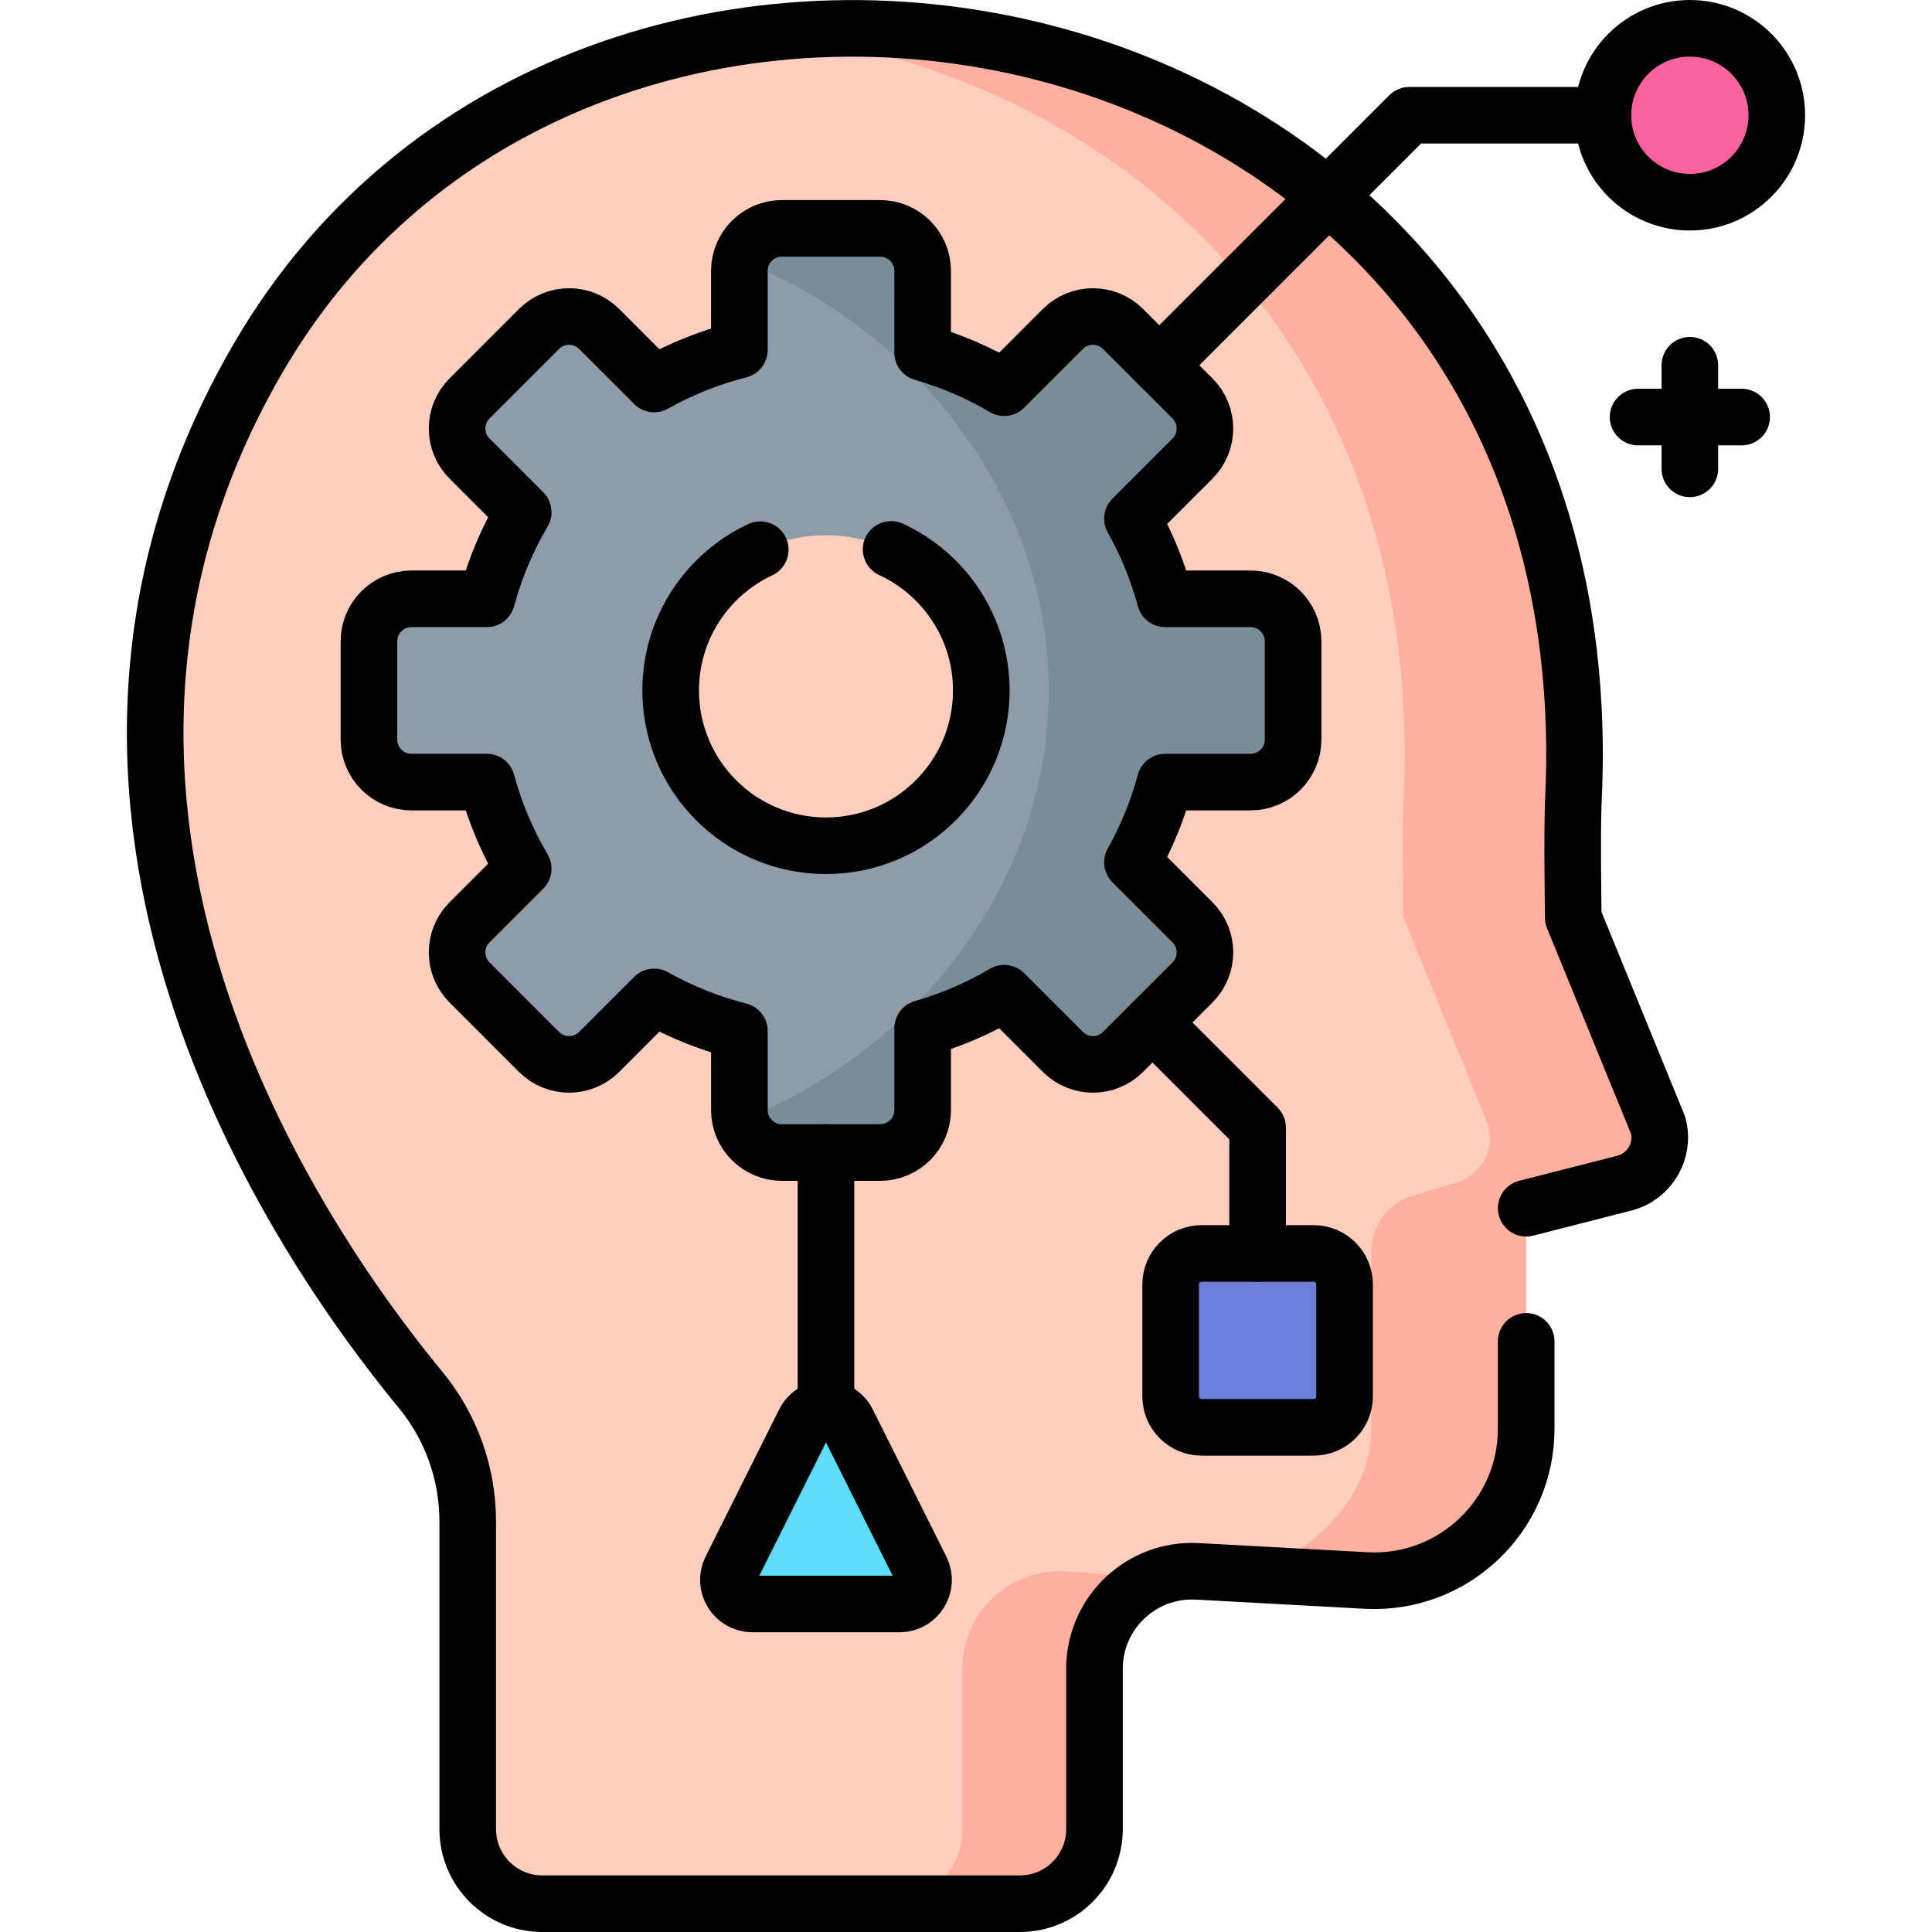
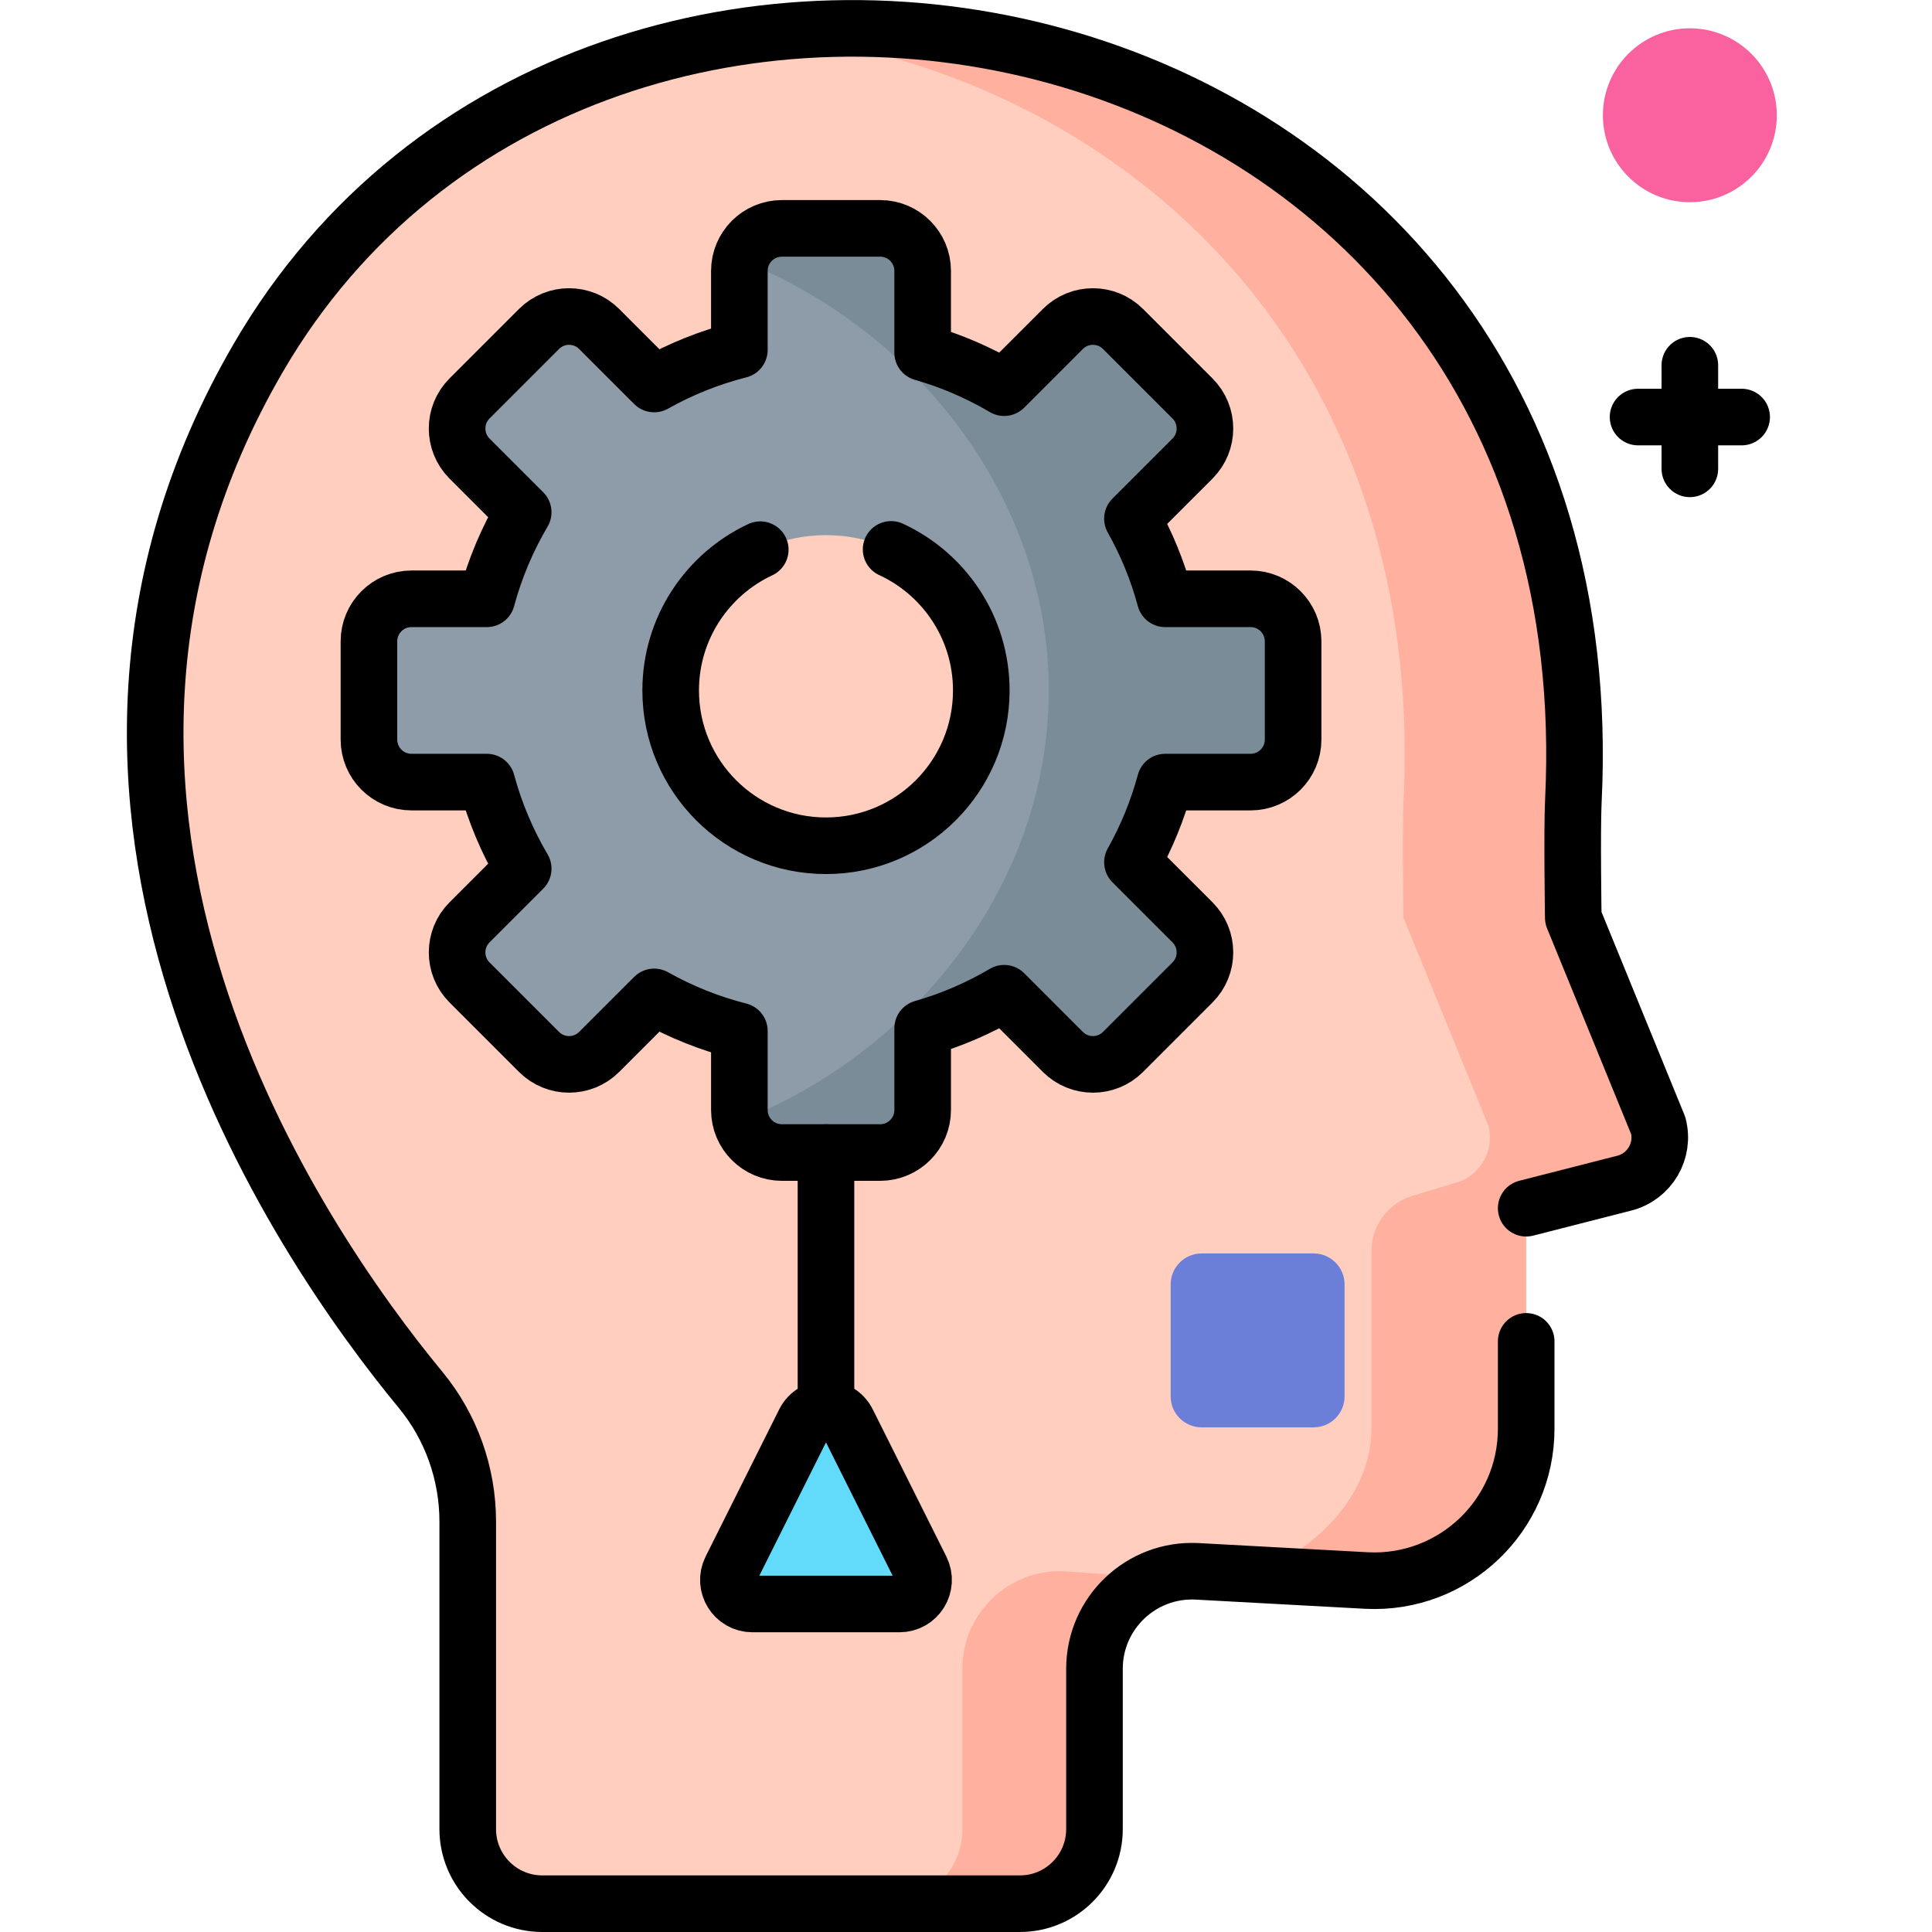
<svg xmlns="http://www.w3.org/2000/svg" id="Capa_1" x="0px" y="0px" viewBox="0 0 512.02 512.02" style="enable-background:new 0 0 512.02 512.02;" xml:space="preserve">
  <g>
    <g>
      <path style="fill:#FFCEBF;" d="M290.059,442.265v42.491c0,10.916-8.849,19.764-19.764,19.764h-126.57&#10;&#09;&#09;&#09;c-10.916,0-19.764-8.849-19.764-19.764v-81.484c0-12.738-4.388-25.1-12.493-34.926C79.057,329.057-0.537,213.532,68.423,94.88&#10;&#09;&#09;&#09;c88.95-153.046,359.26-99.47,348.55,117.432c-0.381,7.713-0.022,30.891-0.022,30.891l22.513,55.095&#10;&#09;&#09;&#09;c1.752,6.7-2.281,13.547-8.991,15.261l-26.001,6.644v58.446c0,23.016-19.254,41.352-42.243,40.229l-45.043-2.446&#10;&#09;&#09;&#09;C302.423,415.711,290.059,427.485,290.059,442.265z" />
      <path style="fill:#FFB09E;" d="M282.18,416.43l24.42,1.71c-9.64,3.72-16.54,13.08-16.54,24.13v42.49&#10;&#09;&#09;&#09;c0,10.91-8.85,19.76-19.77,19.76h-35c10.92,0,19.77-8.85,19.77-19.76v-42.49C255.06,427.48,267.42,415.71,282.18,416.43z" />
      <path style="fill:#FFB09E;" d="M430.47,313.56l-26,6.64v58.45c0,23.02-19.25,41.35-42.24,40.23l-31.25-1.7&#10;&#09;&#09;&#09;c16.43-5.02,32.49-20.31,32.49-38.53v-47.092c0-6.744,4.417-12.691,10.874-14.64l11.126-3.358c6.71-1.72,10.74-8.56,8.99-15.26&#10;&#09;&#09;&#09;l-22.51-55.1c0,0-0.36-23.17,0.02-30.89c6.07-122.99-78.2-193.46-168.54-203.53C308.37-3.06,424.05,68.96,416.97,212.31&#10;&#09;&#09;&#09;c-0.38,7.72-0.02,30.89-0.02,30.89l22.51,55.1C441.22,305,437.18,311.84,430.47,313.56z" />
      <path style="fill:#FFCEBF;" d="M330.98,417.18c-4.33,1.32-8.96,1.93-13.75,1.7l-10.63-0.74c3.27-1.27,6.85-1.89,10.59-1.71&#10;&#09;&#09;&#09;L330.98,417.18z" />
-       <path style="fill:#8D9CA8;" d="M331.424,158.694h-22.629c-2.021-7.499-4.955-14.622-8.676-21.245l15.913-15.913&#10;&#09;&#09;&#09;c4.402-4.403,4.402-11.54,0-15.943l-18.407-18.407c-4.402-4.402-11.54-4.402-15.943,0l-15.554,15.554&#10;&#09;&#09;&#09;c-6.709-3.957-13.953-7.101-21.604-9.286V71.796c0-6.226-5.047-11.273-11.273-11.273h-26.031c-6.226,0-11.273,5.047-11.273,11.273&#10;&#09;&#09;&#09;v20.941c-7.99,2.026-15.565,5.087-22.58,9.029L158.79,87.187c-4.402-4.402-11.54-4.402-15.943,0l-18.407,18.407&#10;&#09;&#09;&#09;c-4.402,4.402-4.402,11.54,0,15.943l14.219,14.219c-4.186,7.097-7.457,14.797-9.651,22.939h-19.958&#10;&#09;&#09;&#09;c-6.226,0-11.273,5.047-11.273,11.273v26.031c0,6.226,5.047,11.273,11.273,11.273h19.958c2.195,8.143,5.465,15.842,9.651,22.939&#10;&#09;&#09;&#09;L124.44,244.43c-4.402,4.402-4.402,11.54,0,15.943l18.407,18.407c4.402,4.403,11.54,4.403,15.943,0l14.578-14.578&#10;&#09;&#09;&#09;c7.015,3.941,14.591,7.003,22.58,9.029v20.941c0,6.226,5.047,11.273,11.273,11.273h26.031c6.226,0,11.273-5.047,11.273-11.273&#10;&#09;&#09;&#09;v-21.659c7.651-2.186,14.896-5.329,21.604-9.286l15.554,15.554c4.402,4.403,11.54,4.403,15.943,0l18.407-18.407&#10;&#09;&#09;&#09;c4.402-4.402,4.402-11.54,0-15.943l-15.913-15.913c3.721-6.623,6.654-13.746,8.676-21.245h22.629&#10;&#09;&#09;&#09;c6.226,0,11.273-5.047,11.273-11.273v-26.031C342.697,163.742,337.65,158.694,331.424,158.694z M218.901,224.143&#10;&#09;&#09;&#09;c-22.732,0-41.16-18.428-41.16-41.16c0-22.732,18.428-41.16,41.16-41.16s41.16,18.428,41.16,41.16&#10;&#09;&#09;&#09;C260.061,205.715,241.633,224.143,218.901,224.143z" />
      <path style="fill:#8D9CA8;" d="M331.424,158.694h-22.629c-2.021-7.499-4.955-14.622-8.676-21.245l15.913-15.913&#10;&#09;&#09;&#09;c4.402-4.403,4.402-11.54,0-15.943l-18.407-18.407c-4.402-4.402-11.54-4.402-15.943,0l-15.554,15.554&#10;&#09;&#09;&#09;c-6.709-3.957-13.953-7.101-21.604-9.286V71.796c0-6.226-5.047-11.273-11.273-11.273h-26.031c-6.226,0-11.273,5.047-11.273,11.273&#10;&#09;&#09;&#09;v20.941c-7.99,2.026-15.565,5.087-22.58,9.029L158.79,87.187c-4.402-4.402-11.54-4.402-15.943,0l-18.407,18.407&#10;&#09;&#09;&#09;c-4.402,4.402-4.402,11.54,0,15.943l14.219,14.219c-4.186,7.097-7.457,14.797-9.651,22.939h-19.958&#10;&#09;&#09;&#09;c-6.226,0-11.273,5.047-11.273,11.273v26.031c0,6.226,5.047,11.273,11.273,11.273h19.958c2.195,8.143,5.465,15.842,9.651,22.939&#10;&#09;&#09;&#09;L124.44,244.43c-4.402,4.402-4.402,11.54,0,15.943l18.407,18.407c4.402,4.403,11.54,4.403,15.943,0l14.578-14.578&#10;&#09;&#09;&#09;c7.015,3.941,14.591,7.003,22.58,9.029v20.941c0,6.226,5.047,11.273,11.273,11.273h26.031c6.226,0,11.273-5.047,11.273-11.273&#10;&#09;&#09;&#09;v-21.659c7.651-2.186,14.896-5.329,21.604-9.286l15.554,15.554c4.402,4.403,11.54,4.403,15.943,0l18.407-18.407&#10;&#09;&#09;&#09;c4.402-4.402,4.402-11.54,0-15.943l-15.913-15.913c3.721-6.623,6.654-13.746,8.676-21.245h22.629&#10;&#09;&#09;&#09;c6.226,0,11.273-5.047,11.273-11.273v-26.031C342.697,163.742,337.65,158.694,331.424,158.694z M218.901,224.143&#10;&#09;&#09;&#09;c-22.732,0-41.16-18.428-41.16-41.16c0-22.732,18.428-41.16,41.16-41.16s41.16,18.428,41.16,41.16&#10;&#09;&#09;&#09;C260.061,205.715,241.633,224.143,218.901,224.143z" />
      <path style="fill:#7A8C98;" d="M331.42,158.69h-22.63c-2.02-7.49-4.95-14.62-8.67-21.24l15.91-15.91c4.4-4.41,4.4-11.54,0-15.95&#10;&#09;&#09;&#09;l-18.4-18.4c-4.41-4.41-11.54-4.41-15.95,0l-15.55,15.55c-6.71-3.96-13.95-7.1-21.6-9.29V71.8c0-6.23-5.05-11.28-11.28-11.28&#10;&#09;&#09;&#09;h-26.03c-5.26,0-9.67,3.6-10.92,8.46c45.47,17.89,81.65,62.19,81.65,114c0,51.82-36.18,96.12-81.65,114.01&#10;&#09;&#09;&#09;c1.25,4.86,5.66,8.45,10.92,8.45h26.03c6.23,0,11.28-5.04,11.28-11.27v-21.66c7.65-2.18,14.89-5.33,21.6-9.28l15.55,15.55&#10;&#09;&#09;&#09;c4.41,4.4,11.54,4.4,15.95,0l18.4-18.41c4.4-4.4,4.4-11.54,0-15.94l-15.91-15.91c3.72-6.63,6.65-13.75,8.67-21.25h22.63&#10;&#09;&#09;&#09;c6.23,0,11.28-5.05,11.28-11.27v-26.03C342.7,163.74,337.65,158.69,331.42,158.69z" />
      <path style="fill:#6C7FD8;" d="M348.134,378.277h-29.677c-4.532,0-8.206-3.674-8.206-8.206v-29.677&#10;&#09;&#09;&#09;c0-4.532,3.674-8.206,8.206-8.206h29.677c4.532,0,8.206,3.674,8.206,8.206v29.677C356.34,374.603,352.666,378.277,348.134,378.277&#10;&#09;&#09;&#09;z" />
      <path style="fill:#F9629F;" d="M447.846,53.589L447.846,53.589c-12.727,0-23.045-10.317-23.045-23.045v0&#10;&#09;&#09;&#09;c0-12.727,10.317-23.045,23.045-23.045h0c12.727,0,23.045,10.317,23.045,23.045v0C470.891,43.272,460.573,53.589,447.846,53.589z" />
      <path style="fill:#62DBFB;" d="M238.387,425.087h-38.972c-4.739,0-7.821-4.987-5.702-9.225l19.486-38.972&#10;&#09;&#09;&#09;c2.349-4.698,9.054-4.698,11.403,0l19.486,38.972C246.208,420.1,243.126,425.087,238.387,425.087z" />
    </g>
    <g>
      <path style="fill:none;stroke:#000000;stroke-width:15;stroke-linecap:round;stroke-linejoin:round;stroke-miterlimit:10;" d="&#10;&#09;&#09;&#09;M404.471,355.491v23.158c0,23.016-19.254,41.352-42.243,40.229l-45.043-2.446c-14.762-0.721-27.127,11.053-27.127,25.833v42.491&#10;&#09;&#09;&#09;c0,10.916-8.849,19.764-19.764,19.764h-126.57c-10.916,0-19.764-8.849-19.764-19.764v-81.484c0-12.738-4.388-25.1-12.493-34.926&#10;&#09;&#09;&#09;C79.057,329.057-0.537,213.532,68.423,94.88c88.95-153.046,359.26-99.47,348.55,117.432c-0.381,7.713-0.022,30.891-0.022,30.891&#10;&#09;&#09;&#09;l22.513,55.095c1.752,6.7-2.281,13.547-8.991,15.261l-26.001,6.644" />
      <path style="fill:none;stroke:#000000;stroke-width:15;stroke-linecap:round;stroke-linejoin:round;stroke-miterlimit:10;" d="&#10;&#09;&#09;&#09;M331.424,158.694h-22.629c-2.021-7.499-4.955-14.622-8.676-21.245l15.913-15.913c4.402-4.402,4.402-11.54,0-15.943l-18.407-18.407&#10;&#09;&#09;&#09;c-4.402-4.402-11.54-4.402-15.943,0l-15.554,15.554c-6.709-3.957-13.953-7.101-21.604-9.286V71.796&#10;&#09;&#09;&#09;c0-6.226-5.047-11.273-11.273-11.273h-26.031c-6.226,0-11.273,5.047-11.273,11.273v20.941c-7.99,2.026-15.565,5.087-22.58,9.029&#10;&#09;&#09;&#09;L158.79,87.187c-4.402-4.402-11.54-4.402-15.943,0l-18.407,18.407c-4.402,4.402-4.402,11.54,0,15.943l14.219,14.219&#10;&#09;&#09;&#09;c-4.186,7.097-7.457,14.797-9.651,22.939h-19.958c-6.226,0-11.273,5.047-11.273,11.273v26.031c0,6.226,5.047,11.273,11.273,11.273&#10;&#09;&#09;&#09;h19.958c2.195,8.143,5.465,15.842,9.651,22.939L124.44,244.43c-4.402,4.402-4.402,11.54,0,15.943l18.407,18.407&#10;&#09;&#09;&#09;c4.402,4.402,11.54,4.402,15.943,0l14.578-14.578c7.015,3.941,14.59,7.003,22.58,9.029v20.941c0,6.226,5.047,11.273,11.273,11.273&#10;&#09;&#09;&#09;h26.031c6.226,0,11.273-5.047,11.273-11.273v-21.659c7.651-2.186,14.896-5.329,21.604-9.286l15.554,15.554&#10;&#09;&#09;&#09;c4.402,4.402,11.54,4.402,15.943,0l18.407-18.407c4.402-4.402,4.402-11.54,0-15.943l-15.913-15.913&#10;&#09;&#09;&#09;c3.721-6.623,6.654-13.746,8.676-21.245h22.629c6.226,0,11.273-5.047,11.273-11.273v-26.031&#10;&#09;&#09;&#09;C342.697,163.742,337.65,158.694,331.424,158.694z" />
      <path style="fill:none;stroke:#000000;stroke-width:15;stroke-linecap:round;stroke-linejoin:round;stroke-miterlimit:10;" d="&#10;&#09;&#09;&#09;M201.486,145.678c-14.027,6.56-23.744,20.797-23.744,37.305c0,22.732,18.428,41.16,41.16,41.16s41.16-18.428,41.16-41.16&#10;&#09;&#09;&#09;c0-16.57-9.791-30.852-23.903-37.378" />
-       <polyline style="fill:none;stroke:#000000;stroke-width:15;stroke-linecap:round;stroke-linejoin:round;stroke-miterlimit:10;" points="&#10;&#09;&#09;&#09;307.238,96.799 373.493,30.545 424.801,30.545 &#09;&#09;" />
-       <polyline style="fill:none;stroke:#000000;stroke-width:15;stroke-linecap:round;stroke-linejoin:round;stroke-miterlimit:10;" points="&#10;&#09;&#09;&#09;305.423,270.982 333.295,298.854 333.295,332.188 &#09;&#09;" />
      <line style="fill:none;stroke:#000000;stroke-width:15;stroke-linecap:round;stroke-linejoin:round;stroke-miterlimit:10;" x1="218.901" y1="305.444" x2="218.901" y2="373.366" />
-       <path style="fill:none;stroke:#000000;stroke-width:15;stroke-linecap:round;stroke-linejoin:round;stroke-miterlimit:10;" d="&#10;&#09;&#09;&#09;M348.134,378.277h-29.677c-4.532,0-8.206-3.674-8.206-8.206v-29.677c0-4.532,3.674-8.206,8.206-8.206h29.677&#10;&#09;&#09;&#09;c4.532,0,8.206,3.674,8.206,8.206v29.677C356.34,374.603,352.666,378.277,348.134,378.277z" />
-       <path style="fill:none;stroke:#000000;stroke-width:15;stroke-linecap:round;stroke-linejoin:round;stroke-miterlimit:10;" d="&#10;&#09;&#09;&#09;M447.846,53.589L447.846,53.589c-12.727,0-23.045-10.317-23.045-23.045v0c0-12.727,10.317-23.045,23.045-23.045h0&#10;&#09;&#09;&#09;c12.727,0,23.045,10.317,23.045,23.045v0C470.891,43.272,460.573,53.589,447.846,53.589z" />
      <path style="fill:none;stroke:#000000;stroke-width:15;stroke-linecap:round;stroke-linejoin:round;stroke-miterlimit:10;" d="&#10;&#09;&#09;&#09;M238.387,425.087h-38.972c-4.739,0-7.821-4.987-5.702-9.225l19.486-38.972c2.349-4.698,9.054-4.698,11.403,0l19.486,38.972&#10;&#09;&#09;&#09;C246.208,420.1,243.126,425.087,238.387,425.087z" />
      <g>
        <line style="fill:none;stroke:#000000;stroke-width:15;stroke-linecap:round;stroke-linejoin:round;stroke-miterlimit:10;" x1="447.846" y1="96.799" x2="447.846" y2="124.252" />
        <line style="fill:none;stroke:#000000;stroke-width:15;stroke-linecap:round;stroke-linejoin:round;stroke-miterlimit:10;" x1="461.572" y1="110.526" x2="434.12" y2="110.526" />
      </g>
    </g>
  </g>
  <g />
  <g />
  <g />
  <g />
  <g />
  <g />
  <g />
  <g />
  <g />
  <g />
  <g />
  <g />
  <g />
  <g />
  <g />
</svg>